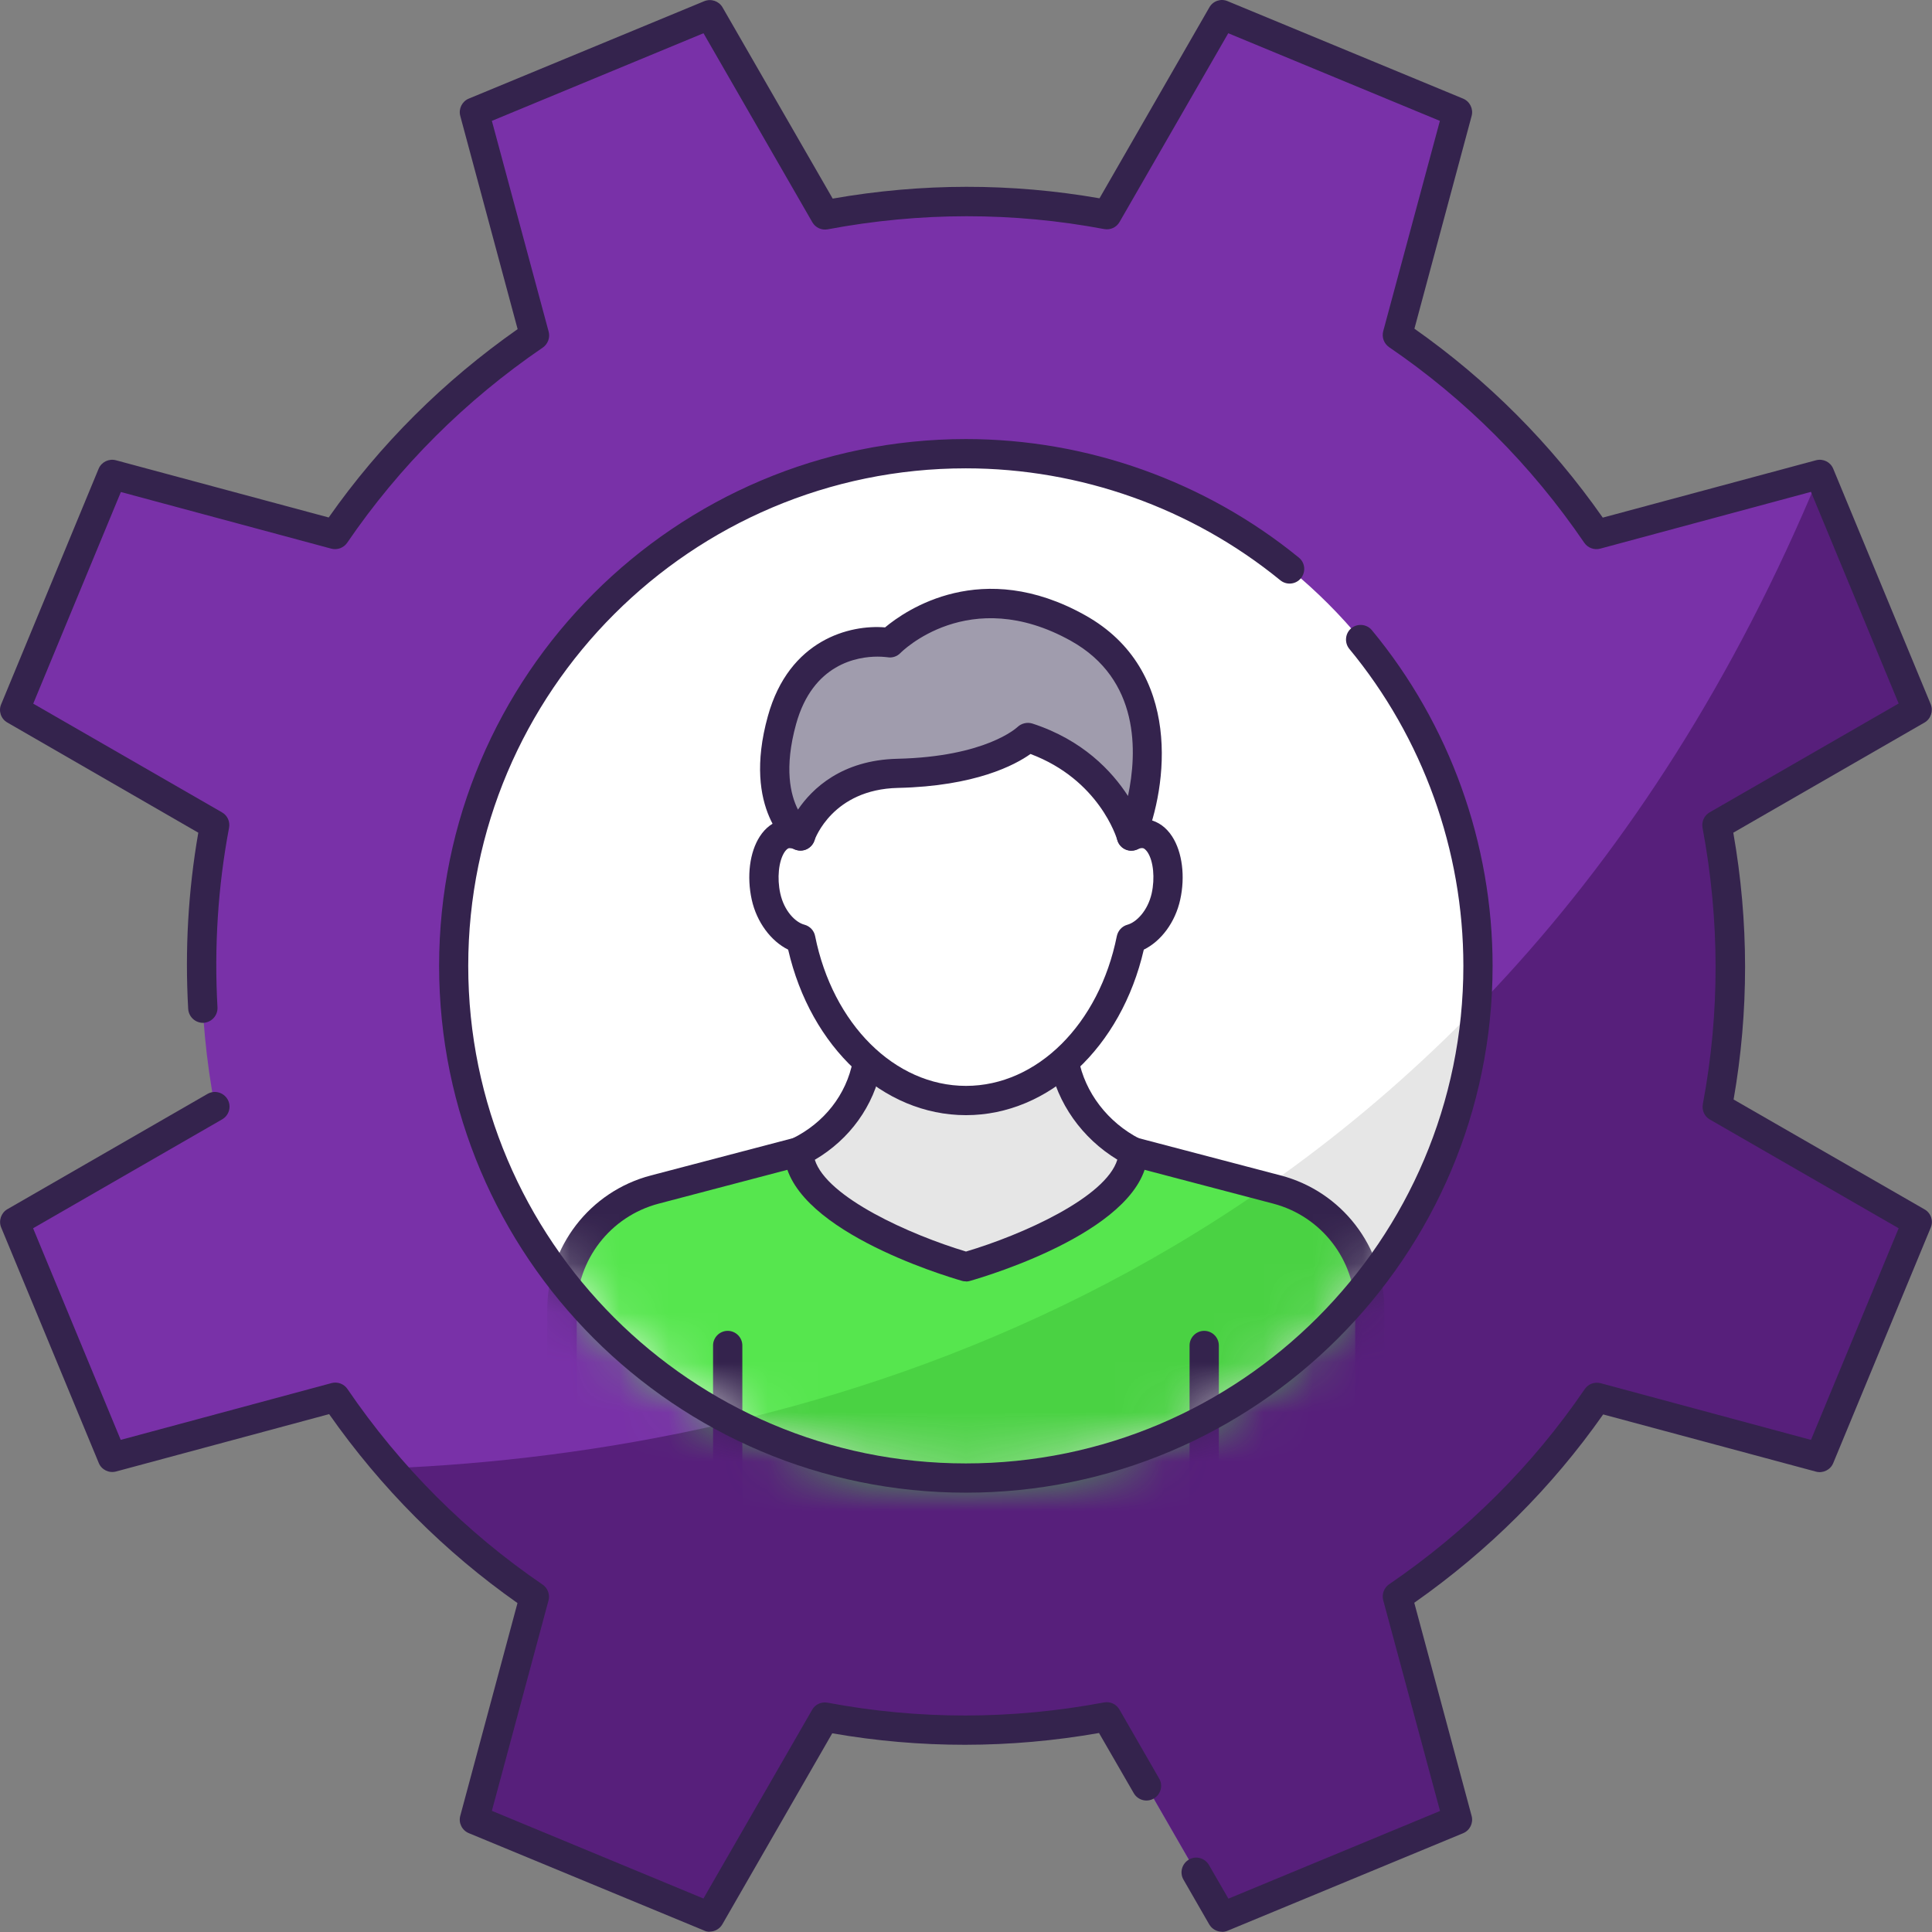
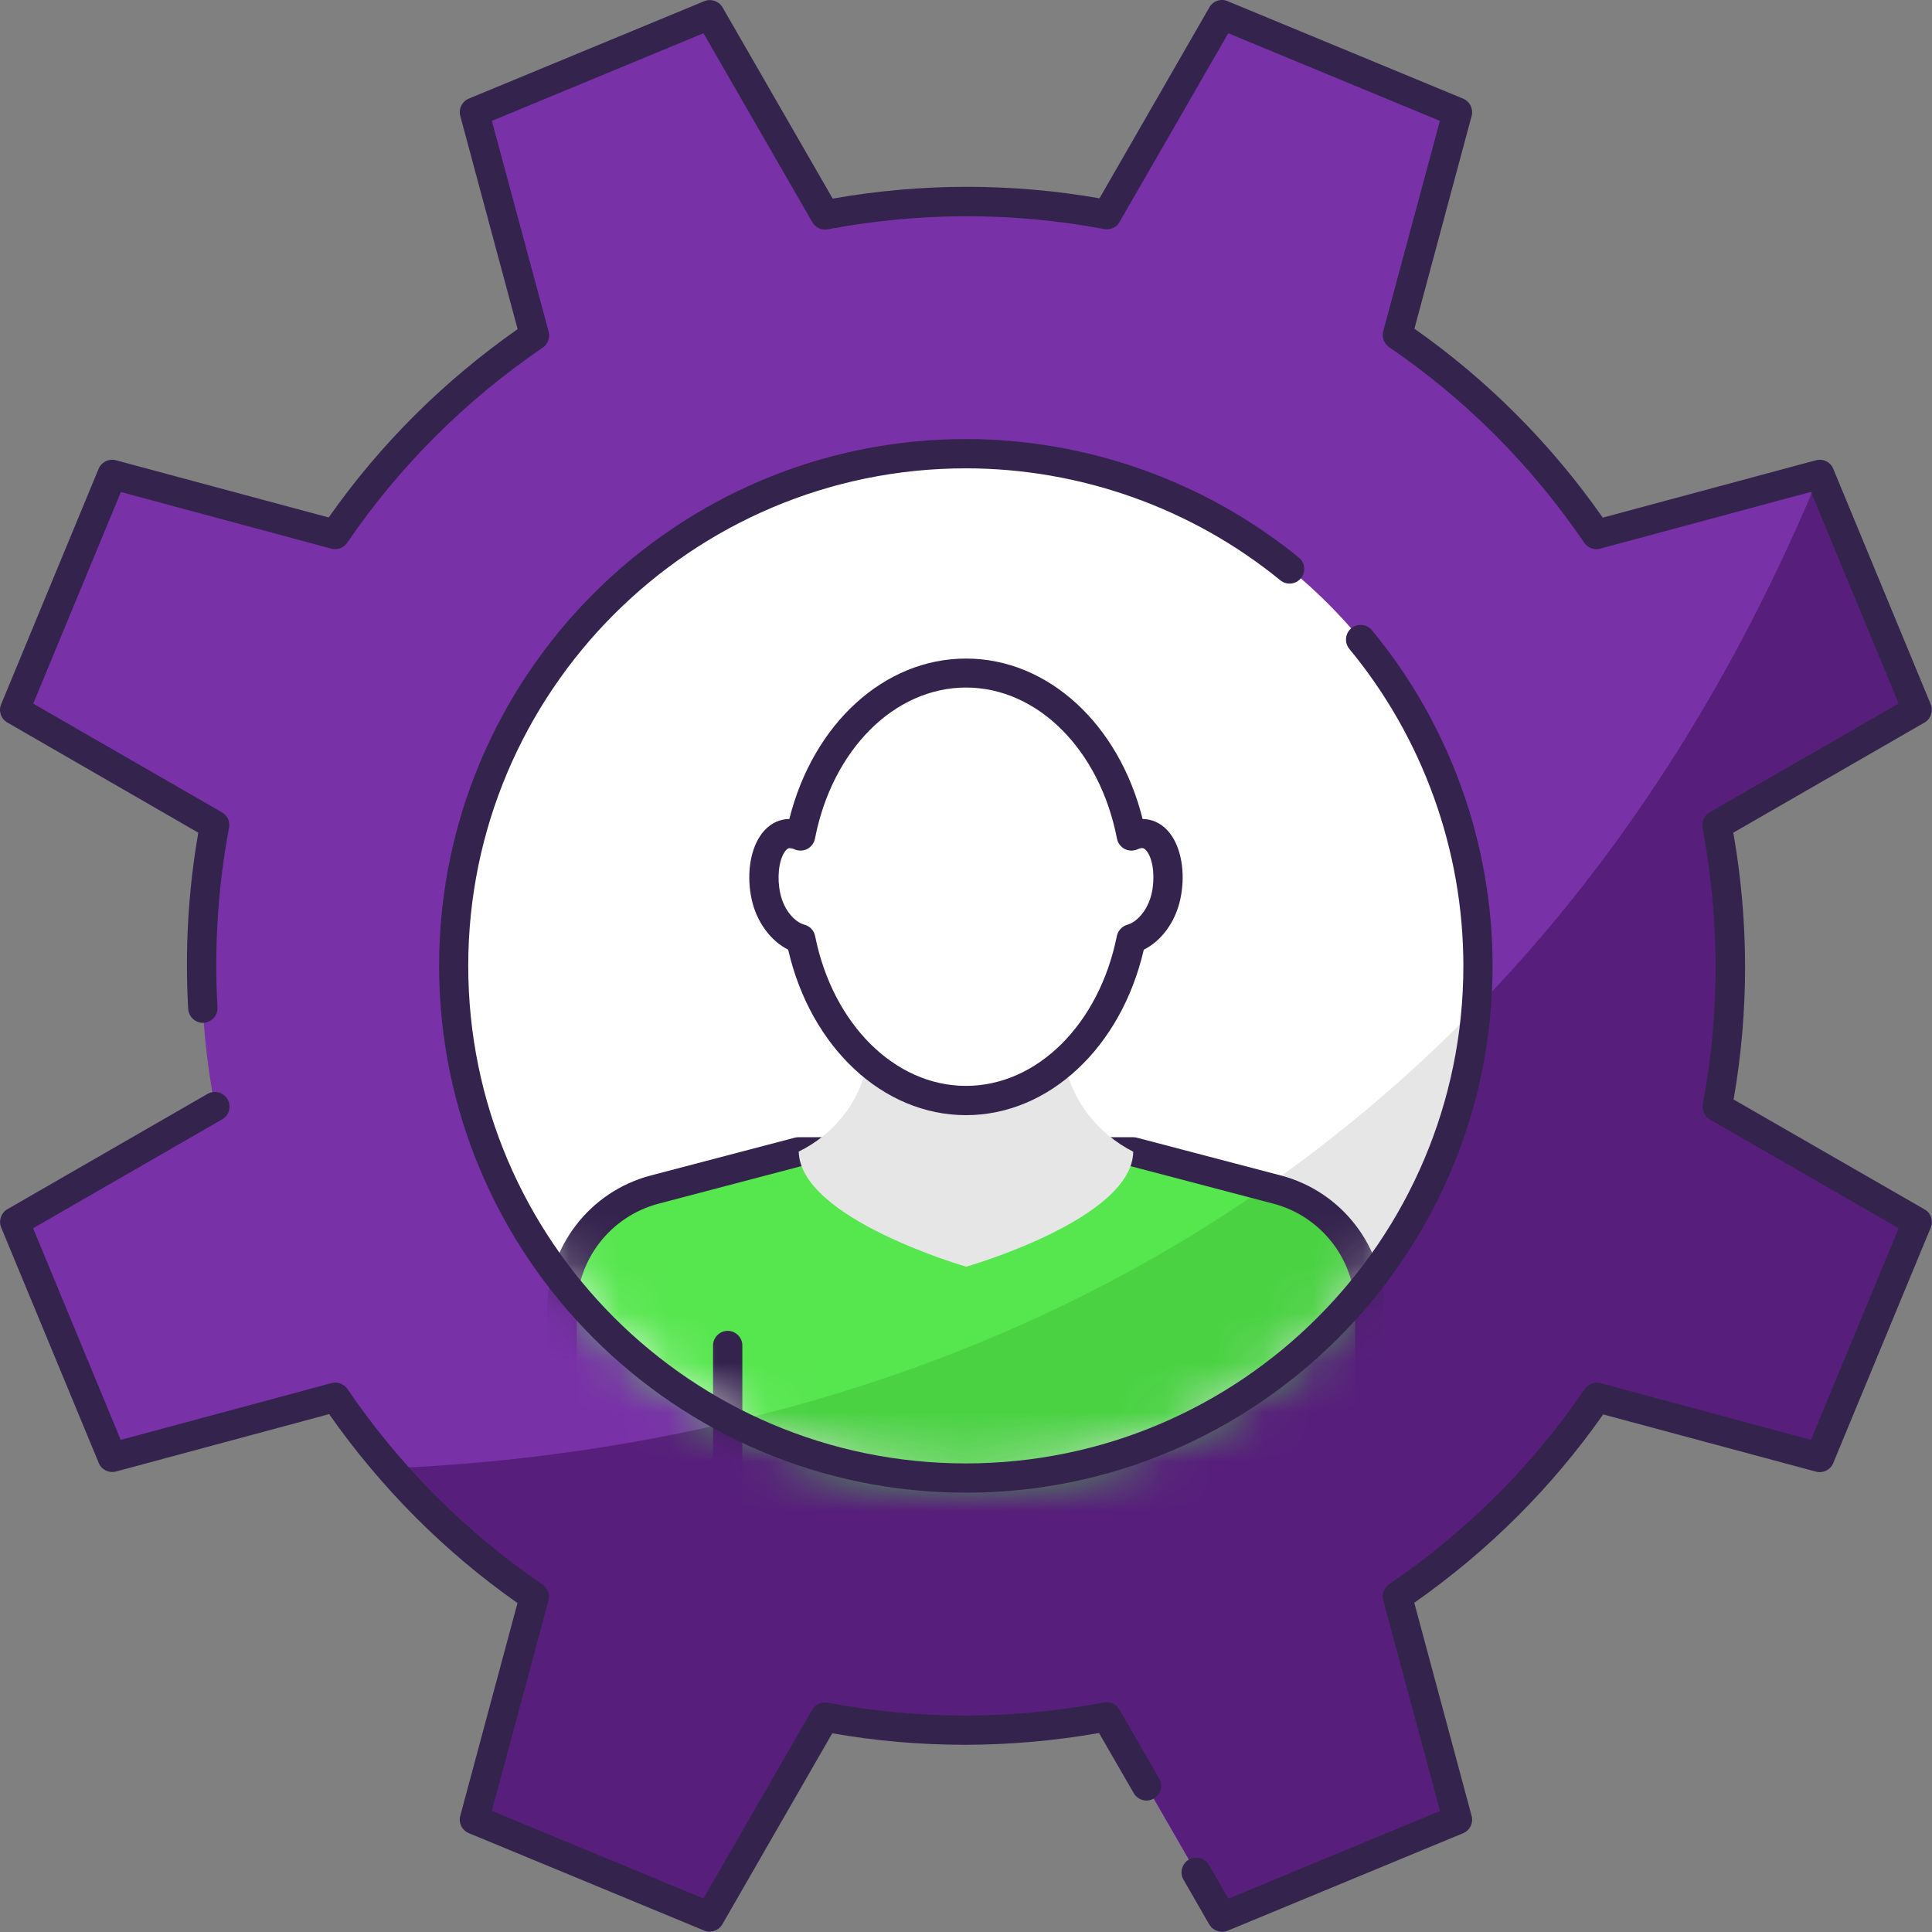
<svg xmlns="http://www.w3.org/2000/svg" width="39" height="39" viewBox="0 0 39 39" fill="none">
  <rect x="0" y="0" width="39" height="39" fill="#808080" stroke="none" />
  <path d="M34.657 16.656L38.699 14.328L36.731 9.575L32.226 10.786C31.166 9.232 29.816 7.855 28.209 6.759L29.42 2.263L24.667 0.296L22.345 4.331C20.433 3.971 18.507 3.989 16.655 4.337L14.327 0.296L9.574 2.263L10.785 6.768C9.232 7.829 7.855 9.179 6.759 10.786L2.263 9.575L0.295 14.328L4.331 16.65C3.97 18.561 3.988 20.487 4.337 22.339L0.295 24.667L2.263 29.42L6.768 28.209C7.831 29.763 9.178 31.14 10.785 32.236L9.574 36.732L14.327 38.699L16.649 34.664C18.561 35.024 20.487 35.007 22.339 34.658L24.667 38.699L29.42 36.732L28.209 32.227C29.762 31.166 31.139 29.816 32.235 28.209L36.731 29.42L38.699 24.667L34.663 22.345C35.024 20.434 35.006 18.508 34.657 16.656Z" fill="#7931A8" />
  <path d="M34.658 16.656L38.7 14.328L36.732 9.575C29.82 26.253 15.737 29.311 7.879 29.639C8.724 30.611 9.693 31.488 10.786 32.233L9.575 36.729L14.328 38.696L16.65 34.661C18.561 35.021 20.488 35.004 22.34 34.655L24.668 38.696L29.421 36.729L28.209 32.224C29.763 31.163 31.14 29.813 32.236 28.206L36.732 29.417L38.7 24.664L34.664 22.342C35.025 20.431 35.007 18.505 34.658 16.653V16.656Z" fill="#571F7B" />
  <path d="M24.667 38.995C24.564 38.995 24.466 38.941 24.41 38.847L23.89 37.943C23.808 37.801 23.858 37.621 24 37.538C24.141 37.455 24.322 37.506 24.404 37.647L24.797 38.327L29.069 36.557L27.922 32.303C27.89 32.182 27.937 32.052 28.041 31.981C29.606 30.912 30.936 29.586 31.99 28.041C32.061 27.937 32.188 27.89 32.312 27.922L36.557 29.066L38.327 24.794L34.516 22.599C34.407 22.537 34.351 22.413 34.374 22.289C34.72 20.452 34.717 18.576 34.368 16.709C34.345 16.585 34.404 16.461 34.51 16.399L38.327 14.201L36.557 9.929L32.303 11.075C32.182 11.108 32.052 11.06 31.981 10.957C30.912 9.389 29.586 8.062 28.041 7.008C27.937 6.937 27.89 6.807 27.922 6.686L29.066 2.44L24.794 0.671L22.599 4.482C22.537 4.591 22.413 4.647 22.289 4.624C20.452 4.278 18.576 4.278 16.709 4.629C16.585 4.653 16.461 4.594 16.399 4.488L14.201 0.671L9.929 2.44L11.075 6.694C11.108 6.815 11.06 6.945 10.957 7.016C9.391 8.086 8.062 9.412 7.008 10.957C6.937 11.06 6.807 11.108 6.686 11.075L2.44 9.932L0.671 14.204L4.482 16.399C4.591 16.461 4.647 16.585 4.624 16.709C4.399 17.896 4.322 19.116 4.39 20.333C4.399 20.496 4.275 20.635 4.112 20.647C3.95 20.655 3.811 20.531 3.799 20.369C3.731 19.175 3.799 17.979 4.003 16.809L0.148 14.585C0.018 14.511 -0.035 14.351 0.024 14.216L1.991 9.462C2.048 9.326 2.198 9.253 2.34 9.291L6.635 10.446C7.672 8.969 8.954 7.693 10.449 6.644L9.291 2.34C9.253 2.198 9.326 2.048 9.462 1.991L14.216 0.024C14.354 -0.032 14.511 0.021 14.585 0.148L16.809 4.009C18.608 3.693 20.419 3.693 22.195 4.003L24.413 0.148C24.487 0.018 24.646 -0.035 24.782 0.024L29.535 1.991C29.671 2.048 29.745 2.198 29.707 2.34L28.552 6.635C30.026 7.672 31.305 8.951 32.354 10.449L36.658 9.291C36.803 9.253 36.95 9.326 37.006 9.462L38.974 14.216C39.03 14.351 38.977 14.511 38.85 14.585L34.989 16.809C35.305 18.608 35.305 20.419 34.995 22.195L38.85 24.413C38.98 24.487 39.033 24.646 38.974 24.782L37.006 29.535C36.95 29.671 36.8 29.745 36.658 29.707L32.362 28.552C31.326 30.029 30.044 31.305 28.549 32.354L29.707 36.658C29.745 36.8 29.671 36.95 29.535 37.006L24.782 38.974C24.747 38.989 24.709 38.997 24.67 38.997L24.667 38.995Z" fill="#34234D" />
  <path d="M14.328 38.995C14.289 38.995 14.251 38.989 14.215 38.971L9.462 37.004C9.326 36.947 9.252 36.797 9.291 36.655L10.446 32.36C8.972 31.323 7.693 30.041 6.644 28.546L2.343 29.704C2.198 29.742 2.05 29.669 1.994 29.533L0.024 24.779C-0.032 24.644 0.021 24.484 0.148 24.41L4.189 22.082C4.331 22 4.511 22.05 4.594 22.192C4.676 22.334 4.626 22.514 4.484 22.596L0.668 24.794L2.437 29.066L6.691 27.92C6.812 27.887 6.942 27.934 7.013 28.038C8.082 29.607 9.409 30.933 10.954 31.988C11.057 32.058 11.104 32.188 11.072 32.309L9.929 36.554L14.2 38.324L16.395 34.513C16.457 34.404 16.581 34.348 16.706 34.371C18.543 34.717 20.419 34.717 22.286 34.366C22.41 34.342 22.534 34.401 22.596 34.507L23.399 35.902C23.482 36.044 23.432 36.224 23.29 36.306C23.148 36.389 22.968 36.339 22.886 36.197L22.185 34.983C20.386 35.299 18.576 35.299 16.8 34.989L14.582 38.844C14.528 38.938 14.428 38.992 14.325 38.992L14.328 38.995Z" fill="#34234D" />
  <path d="M19.498 29.837C25.208 29.837 29.837 25.208 29.837 19.497C29.837 13.787 25.208 9.158 19.498 9.158C13.788 9.158 9.159 13.787 9.159 19.497C9.159 25.208 13.788 29.837 19.498 29.837Z" fill="white" />
  <path d="M14.783 28.699C16.198 29.426 17.799 29.837 19.497 29.837C24.921 29.837 29.367 25.66 29.798 20.345C25.113 25.166 19.622 27.553 14.783 28.696V28.699Z" fill="#E6E6E6" />
  <mask id="mask0_5045_652" style="mask-type:luminance" maskUnits="userSpaceOnUse" x="9" y="9" width="21" height="21">
    <path d="M19.5 29.837C25.21 29.837 29.839 25.208 29.839 19.497C29.839 13.787 25.21 9.158 19.5 9.158C13.789 9.158 9.16 13.787 9.16 19.497C9.16 25.208 13.789 29.837 19.5 29.837Z" fill="white" />
  </mask>
  <g mask="url(#mask0_5045_652)">
    <path d="M25.782 24.011L22.876 23.249H16.122L13.216 24.011C12.114 24.301 11.343 25.299 11.343 26.436V42.462H27.652V26.436C27.652 25.296 26.884 24.301 25.779 24.011H25.782Z" fill="#56E64E" />
    <path d="M11.346 42.465H27.656V26.439C27.656 25.299 26.888 24.304 25.783 24.014L25.558 23.955C20.746 27.314 15.585 28.761 11.346 29.334V42.465Z" fill="#4AD243" />
-     <path d="M27.652 42.761H11.343C11.18 42.761 11.047 42.628 11.047 42.465V26.439C11.047 25.166 11.907 24.05 13.139 23.728L16.046 22.965C16.069 22.959 16.096 22.956 16.119 22.956H22.873C22.899 22.956 22.923 22.959 22.947 22.965L25.853 23.728C27.085 24.05 27.945 25.166 27.945 26.439V42.465C27.945 42.628 27.812 42.761 27.649 42.761H27.652ZM11.638 42.17H27.357V26.439C27.357 25.435 26.677 24.555 25.706 24.298L22.837 23.544H16.161L13.293 24.298C12.321 24.555 11.641 25.432 11.641 26.439V42.17H11.638Z" fill="#34234D" />
+     <path d="M27.652 42.761H11.343C11.18 42.761 11.047 42.628 11.047 42.465V26.439C11.047 25.166 11.907 24.05 13.139 23.728L16.046 22.965C16.069 22.959 16.096 22.956 16.119 22.956H22.873C22.899 22.956 22.923 22.959 22.947 22.965L25.853 23.728C27.085 24.05 27.945 25.166 27.945 26.439V42.465C27.945 42.628 27.812 42.761 27.649 42.761H27.652ZH27.357V26.439C27.357 25.435 26.677 24.555 25.706 24.298L22.837 23.544H16.161L13.293 24.298C12.321 24.555 11.641 25.432 11.641 26.439V42.17H11.638Z" fill="#34234D" />
    <path d="M19.5 25.571C19.5 25.571 22.855 24.614 22.876 23.249C22.164 22.886 21.632 22.221 21.482 21.421C21.461 21.302 21.443 20.561 21.429 20.449H17.565C17.55 20.582 17.529 21.341 17.503 21.48C17.349 22.262 16.823 22.904 16.123 23.246C16.153 24.605 19.5 25.568 19.5 25.568V25.571Z" fill="#E6E6E6" />
-     <path d="M19.5 25.866C19.474 25.866 19.444 25.864 19.417 25.855C19.054 25.751 15.861 24.788 15.828 23.255C15.828 23.14 15.89 23.034 15.994 22.983C16.637 22.667 17.084 22.097 17.214 21.424C17.225 21.356 17.24 21.019 17.249 20.818C17.258 20.635 17.264 20.472 17.273 20.416C17.29 20.268 17.417 20.156 17.565 20.156H21.429C21.58 20.156 21.707 20.268 21.721 20.419C21.727 20.469 21.733 20.632 21.742 20.815C21.751 21.001 21.763 21.311 21.772 21.373C21.899 22.053 22.363 22.658 23.009 22.989C23.11 23.039 23.172 23.143 23.169 23.258C23.145 24.797 19.943 25.754 19.577 25.858C19.55 25.866 19.524 25.869 19.497 25.869L19.5 25.866ZM16.448 23.412C16.688 24.171 18.369 24.924 19.5 25.264C20.637 24.927 22.324 24.171 22.555 23.409C21.843 22.977 21.34 22.268 21.19 21.477C21.175 21.394 21.166 21.211 21.151 20.836C21.151 20.806 21.151 20.777 21.148 20.747H17.843C17.843 20.78 17.843 20.812 17.84 20.848C17.825 21.214 17.813 21.444 17.793 21.539C17.639 22.325 17.154 22.998 16.448 23.412Z" fill="#34234D" />
    <path d="M23.132 16.836C22.766 16.759 22.279 17.24 22.154 17.805C22.03 18.369 22.225 18.889 22.595 18.969C22.961 19.045 23.41 18.664 23.534 18.1C23.658 17.536 23.502 16.913 23.132 16.836Z" fill="white" />
    <path d="M15.864 16.836C16.23 16.759 16.718 17.24 16.842 17.805C16.966 18.369 16.771 18.889 16.402 18.969C16.035 19.045 15.586 18.664 15.462 18.1C15.338 17.536 15.495 16.913 15.864 16.836Z" fill="white" />
    <path d="M19.499 13.589C17.599 13.589 16.057 15.521 16.057 17.902C16.057 20.283 17.599 22.215 19.499 22.215C21.398 22.215 22.94 20.283 22.94 17.902C22.94 15.521 21.398 13.589 19.499 13.589Z" fill="white" />
    <path d="M19.5 22.511C17.825 22.511 16.365 21.146 15.91 19.17C15.562 18.998 15.275 18.614 15.175 18.162C15.071 17.69 15.133 17.202 15.337 16.886C15.455 16.703 15.615 16.585 15.804 16.546C15.845 16.538 15.89 16.532 15.934 16.532C16.415 14.611 17.848 13.294 19.5 13.294C21.151 13.294 22.584 14.611 23.065 16.532C23.109 16.532 23.154 16.538 23.195 16.546C23.381 16.585 23.544 16.703 23.662 16.886C23.866 17.202 23.928 17.693 23.824 18.162C23.724 18.617 23.44 18.998 23.089 19.17C22.634 21.143 21.174 22.511 19.5 22.511ZM15.943 17.122C15.943 17.122 15.931 17.122 15.925 17.122C15.887 17.131 15.851 17.179 15.834 17.205C15.718 17.385 15.683 17.728 15.751 18.035C15.828 18.387 16.055 18.62 16.241 18.667C16.35 18.697 16.433 18.786 16.454 18.895C16.811 20.676 18.064 21.92 19.5 21.92C20.935 21.92 22.188 20.676 22.545 18.895C22.569 18.786 22.649 18.697 22.758 18.667C22.941 18.617 23.169 18.384 23.248 18.035C23.316 17.728 23.284 17.385 23.166 17.205C23.148 17.179 23.112 17.131 23.074 17.122C23.047 17.116 23.006 17.122 22.959 17.146C22.876 17.181 22.782 17.179 22.702 17.137C22.622 17.096 22.566 17.019 22.548 16.93C22.2 15.134 20.944 13.879 19.5 13.879C18.055 13.879 16.799 15.134 16.451 16.93C16.433 17.019 16.377 17.093 16.297 17.137C16.218 17.179 16.123 17.181 16.04 17.146C16.005 17.128 15.969 17.122 15.943 17.122Z" fill="#34234D" />
-     <path d="M16.162 16.877C16.162 16.877 15.308 16.268 15.787 14.537C16.298 12.691 17.964 12.978 17.964 12.978C17.964 12.978 19.479 11.406 21.763 12.679C24.047 13.953 22.841 16.877 22.841 16.877C22.841 16.877 22.433 15.435 20.75 14.889C20.75 14.889 20.097 15.568 18.123 15.613C16.57 15.648 16.165 16.877 16.165 16.877H16.162Z" fill="#A09CAD" />
-     <path d="M22.837 17.173C22.837 17.173 22.826 17.173 22.82 17.173C22.696 17.167 22.586 17.078 22.554 16.957C22.539 16.907 22.185 15.74 20.802 15.22C20.492 15.441 19.691 15.87 18.126 15.905C16.811 15.935 16.454 16.927 16.439 16.969C16.409 17.057 16.338 17.125 16.25 17.155C16.161 17.184 16.064 17.17 15.987 17.116C15.946 17.087 14.971 16.366 15.5 14.458C15.928 12.907 17.163 12.605 17.866 12.665C18.288 12.313 19.819 11.253 21.904 12.419C23.892 13.527 23.561 15.893 23.109 16.989C23.062 17.102 22.956 17.173 22.837 17.173ZM17.715 13.255C17.31 13.255 16.407 13.397 16.07 14.617C15.825 15.504 15.957 16.047 16.108 16.343C16.395 15.92 16.991 15.344 18.111 15.317C19.907 15.276 20.527 14.685 20.536 14.679C20.616 14.602 20.731 14.573 20.838 14.605C21.857 14.936 22.445 15.566 22.77 16.068C22.956 15.193 23.015 13.716 21.617 12.936C19.555 11.787 18.191 13.167 18.176 13.182C18.108 13.252 18.011 13.285 17.913 13.267C17.901 13.267 17.827 13.255 17.715 13.255Z" fill="#34234D" />
-     <path d="M24.308 42.761C24.146 42.761 24.013 42.628 24.013 42.465V27.16C24.013 26.998 24.146 26.865 24.308 26.865C24.471 26.865 24.604 26.998 24.604 27.16V42.465C24.604 42.628 24.471 42.761 24.308 42.761Z" fill="#34234D" />
    <path d="M14.69 42.761C14.527 42.761 14.394 42.628 14.394 42.465V27.16C14.394 26.998 14.527 26.865 14.69 26.865C14.852 26.865 14.985 26.998 14.985 27.16V42.465C14.985 42.628 14.852 42.761 14.69 42.761Z" fill="#34234D" />
  </g>
  <path d="M19.498 30.132C13.635 30.132 8.864 25.361 8.864 19.497C8.864 13.634 13.635 8.863 19.498 8.863C21.942 8.863 24.328 9.714 26.219 11.256C26.346 11.359 26.364 11.545 26.261 11.672C26.157 11.799 25.971 11.817 25.844 11.713C24.06 10.257 21.806 9.454 19.496 9.454C13.957 9.454 9.452 13.959 9.452 19.497C9.452 25.037 13.957 29.541 19.496 29.541C25.035 29.541 29.54 25.037 29.54 19.497C29.54 17.164 28.721 14.892 27.238 13.099C27.135 12.972 27.153 12.786 27.277 12.682C27.404 12.579 27.59 12.597 27.693 12.721C29.265 14.62 30.13 17.028 30.13 19.497C30.13 25.361 25.36 30.132 19.496 30.132H19.498Z" fill="#34234D" />
</svg>